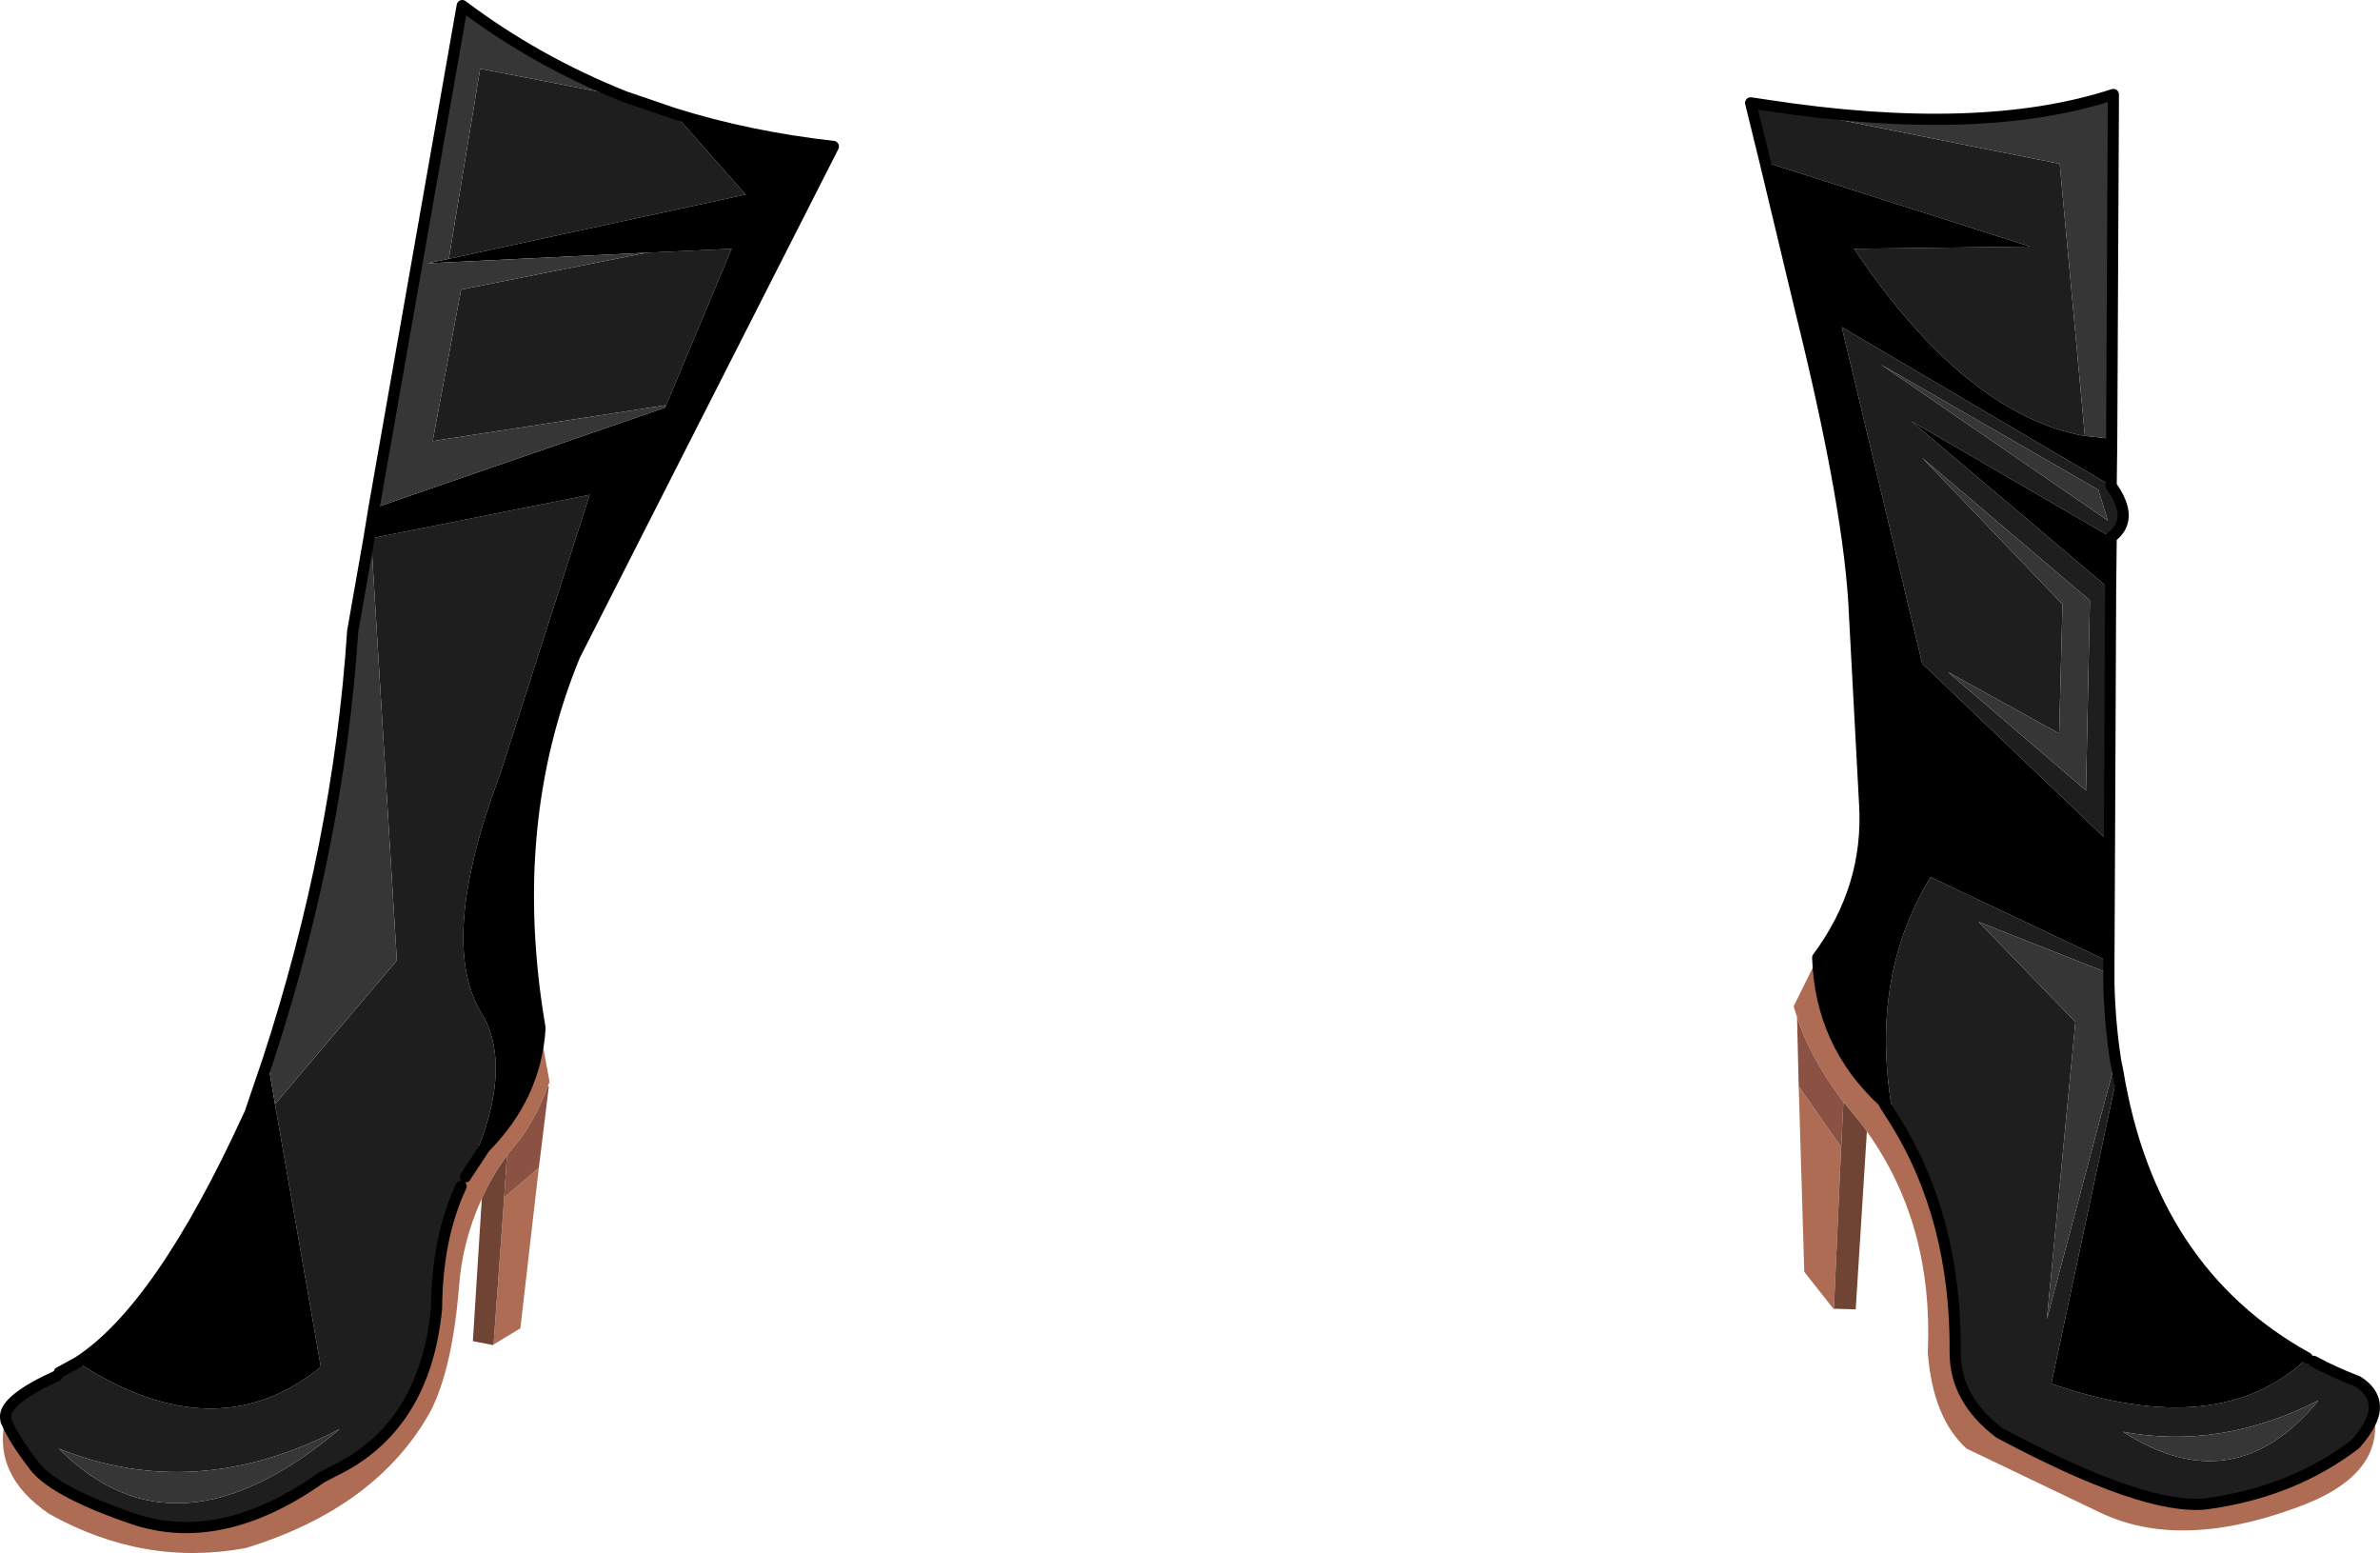
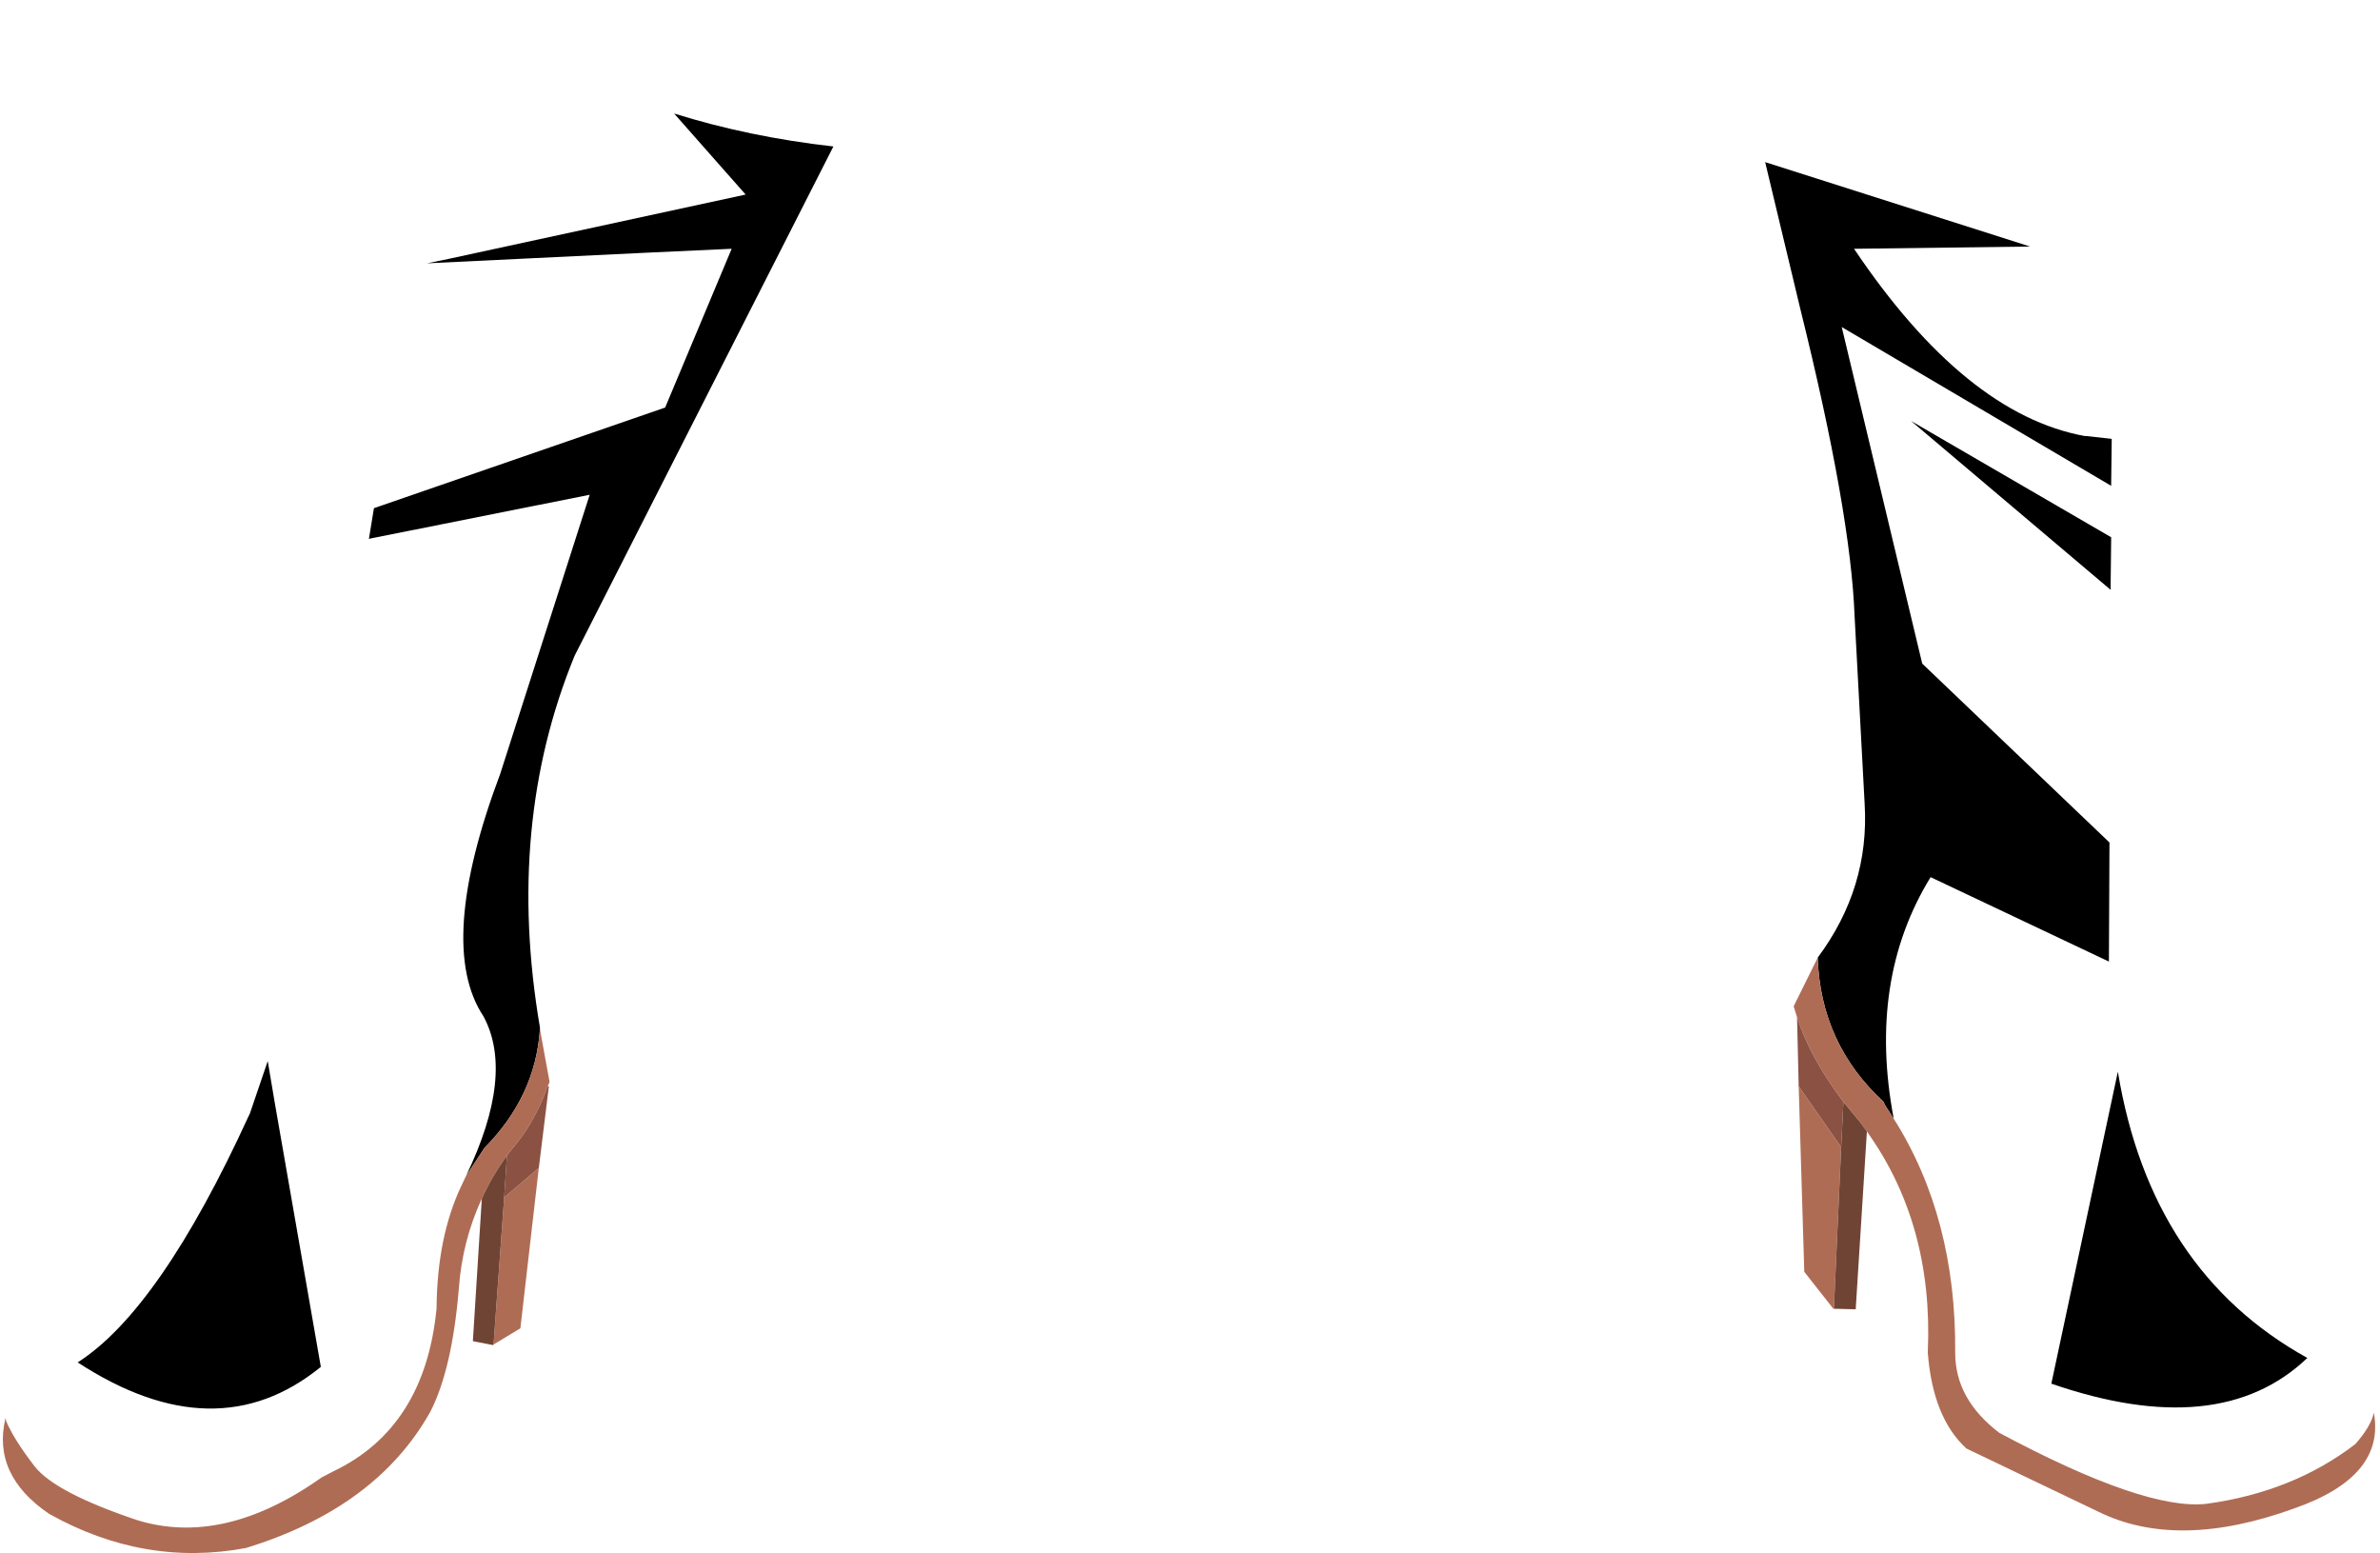
<svg xmlns="http://www.w3.org/2000/svg" height="138.9px" width="212.9px">
  <g transform="matrix(1.0, 0.0, 0.0, 1.0, 0.25, 0.5)">
-     <path d="M186.25 38.5 Q175.55 36.55 165.6 21.75 L181.35 21.55 157.65 14.0 156.35 8.7 157.7 8.9 184.0 14.15 186.25 38.5 M169.15 99.55 Q166.8 87.15 172.45 77.95 L188.4 85.5 188.4 85.6 188.4 86.55 176.75 81.95 185.4 90.9 182.85 117.5 189.0 94.35 189.2 95.35 183.25 123.25 Q198.3 128.45 206.15 120.95 L206.7 121.25 Q208.55 122.25 210.65 123.05 212.4 124.15 212.1 125.85 211.85 127.05 210.45 128.65 204.85 132.95 197.1 134.0 191.6 134.6 178.6 127.65 174.65 124.65 174.65 120.5 174.75 108.4 169.15 99.55 M188.45 74.85 L171.7 58.85 164.5 28.75 188.6 42.95 Q190.75 45.95 188.6 47.55 L170.7 37.15 188.55 52.25 188.55 52.45 188.45 74.85 M188.3 46.05 L187.45 43.3 168.0 32.1 188.3 46.05 M186.35 70.2 L186.7 53.2 171.7 40.45 184.25 53.55 183.95 65.1 174.0 59.6 186.35 70.2 M207.15 124.75 Q198.4 129.2 189.65 127.55 199.6 133.95 207.15 124.75 M39.9 22.65 L42.7 5.65 55.65 8.15 60.05 9.65 66.45 16.9 39.9 22.65 M59.25 35.95 L59.25 35.75 38.45 38.95 41.0 25.4 57.6 22.1 65.2 21.75 59.25 35.95 M32.95 47.65 L52.5 43.75 44.5 68.7 Q38.75 84.0 43.0 90.4 45.8 95.6 41.45 104.65 L41.4 104.75 41.0 105.6 Q38.85 110.15 38.8 116.55 37.75 127.2 29.55 131.1 L28.5 131.65 Q19.75 137.85 12.0 135.45 4.7 133.0 2.85 130.65 1.0 128.25 0.3 126.6 L0.25 126.3 Q0.1 124.7 4.85 122.55 L5.05 122.25 6.7 121.35 Q19.05 129.4 28.45 121.75 L24.35 98.25 35.25 85.4 32.95 47.65 M5.0 129.05 Q15.5 139.65 30.15 127.3 17.3 134.0 5.0 129.05" fill="#1e1e1e" fill-rule="evenodd" stroke="none" />
    <path d="M157.65 14.0 L181.35 21.55 165.6 21.75 Q175.55 36.55 186.25 38.5 L186.4 38.5 188.65 38.75 188.65 38.95 188.6 42.95 164.5 28.75 171.7 58.85 188.45 74.85 188.4 85.5 172.45 77.95 Q166.8 87.15 169.15 99.55 L168.35 98.3 168.25 98.05 Q162.6 92.85 162.35 85.15 167.0 78.9 166.55 71.4 L165.65 54.6 Q165.3 45.3 160.8 27.15 L157.65 14.0 M188.6 47.55 L188.6 47.8 188.55 52.25 170.7 37.15 188.6 47.55 M189.2 95.35 Q192.15 113.2 206.15 120.95 198.3 128.45 183.25 123.25 L189.2 95.35 M33.2 44.95 L59.25 35.95 65.2 21.75 57.6 22.1 37.95 23.05 39.9 22.65 66.45 16.9 60.05 9.65 Q66.75 11.75 74.3 12.6 L51.15 58.15 Q44.95 73.25 48.05 91.4 L48.05 91.55 Q47.65 97.55 43.1 102.15 L41.45 104.65 Q45.8 95.6 43.0 90.4 38.75 84.0 44.5 68.7 L52.5 43.75 32.95 47.65 32.75 47.7 33.2 44.95 M6.7 121.35 Q14.05 116.65 22.0 99.3 L22.1 99.1 23.7 94.4 24.35 98.25 28.45 121.75 Q19.05 129.4 6.7 121.35" fill="#000000" fill-rule="evenodd" stroke="none" />
-     <path d="M188.65 38.75 L186.4 38.5 186.25 38.5 184.0 14.15 157.7 8.9 Q176.85 11.85 188.8 7.95 L188.65 38.75 M188.3 46.05 L168.0 32.1 187.45 43.3 188.3 46.05 M186.35 70.2 L174.0 59.6 183.95 65.1 184.25 53.55 171.7 40.45 186.7 53.2 186.35 70.2 M188.4 86.55 L188.4 87.6 Q188.5 91.15 189.0 94.35 L182.85 117.5 185.4 90.9 176.75 81.95 188.4 86.55 M207.15 124.75 Q199.6 133.95 189.65 127.55 198.4 129.2 207.15 124.75 M55.65 8.15 L42.7 5.65 39.9 22.65 37.95 23.05 57.6 22.1 41.0 25.4 38.45 38.95 59.25 35.75 59.25 35.95 33.2 44.95 41.1 0.0 Q47.75 5.0 55.65 8.15 M32.75 47.7 L32.95 47.65 35.25 85.4 24.35 98.25 23.7 94.4 Q30.05 75.0 31.3 55.95 L32.75 47.7 M5.0 129.05 Q17.3 134.0 30.15 127.3 15.5 139.65 5.0 129.05" fill="#363636" fill-rule="evenodd" stroke="none" />
    <path d="M162.35 85.15 Q162.6 92.85 168.25 98.05 L168.35 98.3 169.15 99.55 Q174.75 108.4 174.65 120.5 174.65 124.65 178.6 127.65 191.6 134.6 197.1 134.0 204.85 132.95 210.45 128.65 211.85 127.05 212.1 125.85 213.15 131.55 205.0 134.4 194.55 138.2 187.45 134.7 L175.65 129.05 Q172.65 126.3 172.2 120.5 L172.2 120.4 Q172.7 109.0 166.75 100.7 L166.25 100.0 164.65 98.05 164.5 97.85 Q161.6 93.95 160.5 90.45 L160.4 90.15 160.2 89.5 162.35 85.15 M160.65 96.65 L164.45 102.1 163.8 116.55 163.75 116.55 161.15 113.25 160.65 96.65 M41.45 104.65 L43.1 102.15 Q47.65 97.55 48.05 91.55 L48.9 96.2 48.9 96.3 48.75 96.65 Q47.55 99.95 45.6 102.2 L45.25 102.65 45.1 102.85 Q43.75 104.7 42.85 106.7 41.1 110.5 40.8 114.7 40.2 121.95 38.25 125.75 33.45 134.35 21.75 137.95 12.65 139.65 4.15 134.9 -1.0 131.4 0.25 126.3 L0.3 126.6 Q1.0 128.25 2.85 130.65 4.7 133.0 12.0 135.45 19.75 137.85 28.5 131.65 L29.55 131.1 Q37.75 127.2 38.8 116.55 38.85 110.15 41.0 105.6 L41.4 104.75 41.45 104.65 M47.95 103.95 L46.3 118.3 43.9 119.75 44.85 106.6 47.95 103.95" fill="#af6c54" fill-rule="evenodd" stroke="none" />
    <path d="M160.5 90.45 Q161.6 93.95 164.5 97.85 L164.65 98.05 164.45 102.1 160.65 96.65 160.5 90.45 M48.75 96.65 L48.85 96.65 47.95 103.95 44.85 106.6 45.1 102.85 45.25 102.65 45.6 102.2 Q47.55 99.95 48.75 96.65" fill="#8b5143" fill-rule="evenodd" stroke="none" />
    <path d="M164.45 102.1 L164.65 98.05 166.25 100.0 166.75 100.7 165.75 116.6 163.8 116.55 164.45 102.1 M43.9 119.75 L43.85 119.8 42.05 119.45 42.85 106.7 Q43.75 104.7 45.1 102.85 L44.85 106.6 43.9 119.75" fill="#704434" fill-rule="evenodd" stroke="none" />
-     <path d="M157.65 14.0 L160.8 27.15 Q165.3 45.3 165.65 54.6 L166.55 71.4 Q167.0 78.9 162.35 85.15 162.6 92.85 168.25 98.05 L168.35 98.3 169.15 99.55 Q174.75 108.4 174.65 120.5 174.65 124.65 178.6 127.65 191.6 134.6 197.1 134.0 204.85 132.95 210.45 128.65 211.85 127.05 212.1 125.85 212.4 124.15 210.65 123.05 208.55 122.25 206.7 121.25 M188.4 85.5 L188.45 74.85 188.55 52.45 M188.6 42.95 L188.65 38.95 M157.7 8.9 L156.35 8.7 157.65 14.0 M188.6 42.95 Q190.75 45.95 188.6 47.55 M188.6 47.8 L188.55 52.25 M157.7 8.9 Q176.85 11.85 188.8 7.95 L188.65 38.75 M188.4 85.6 L188.4 86.55 188.4 87.6 Q188.5 91.15 189.0 94.35 L189.2 95.35 Q192.15 113.2 206.15 120.95 M55.65 8.15 Q47.75 5.0 41.1 0.0 L33.2 44.95 32.75 47.7 31.3 55.95 Q30.05 75.0 23.7 94.4 L22.1 99.1 22.0 99.3 Q14.05 116.65 6.7 121.35 L5.05 122.25 M60.05 9.65 L55.65 8.15 M48.05 91.55 L48.05 91.4 Q44.95 73.25 51.15 58.15 L74.3 12.6 Q66.75 11.75 60.05 9.65 M41.45 104.65 L43.1 102.15 Q47.65 97.55 48.05 91.55 M0.25 126.3 Q0.1 124.7 4.85 122.55 M41.4 104.75 L41.45 104.65 M41.0 105.6 Q38.85 110.15 38.8 116.55 37.75 127.2 29.55 131.1 L28.5 131.65 Q19.75 137.85 12.0 135.45 4.7 133.0 2.85 130.65 1.0 128.25 0.3 126.6 L0.25 126.3" fill="none" stroke="#000000" stroke-linecap="round" stroke-linejoin="round" stroke-width="1.0" />
  </g>
</svg>